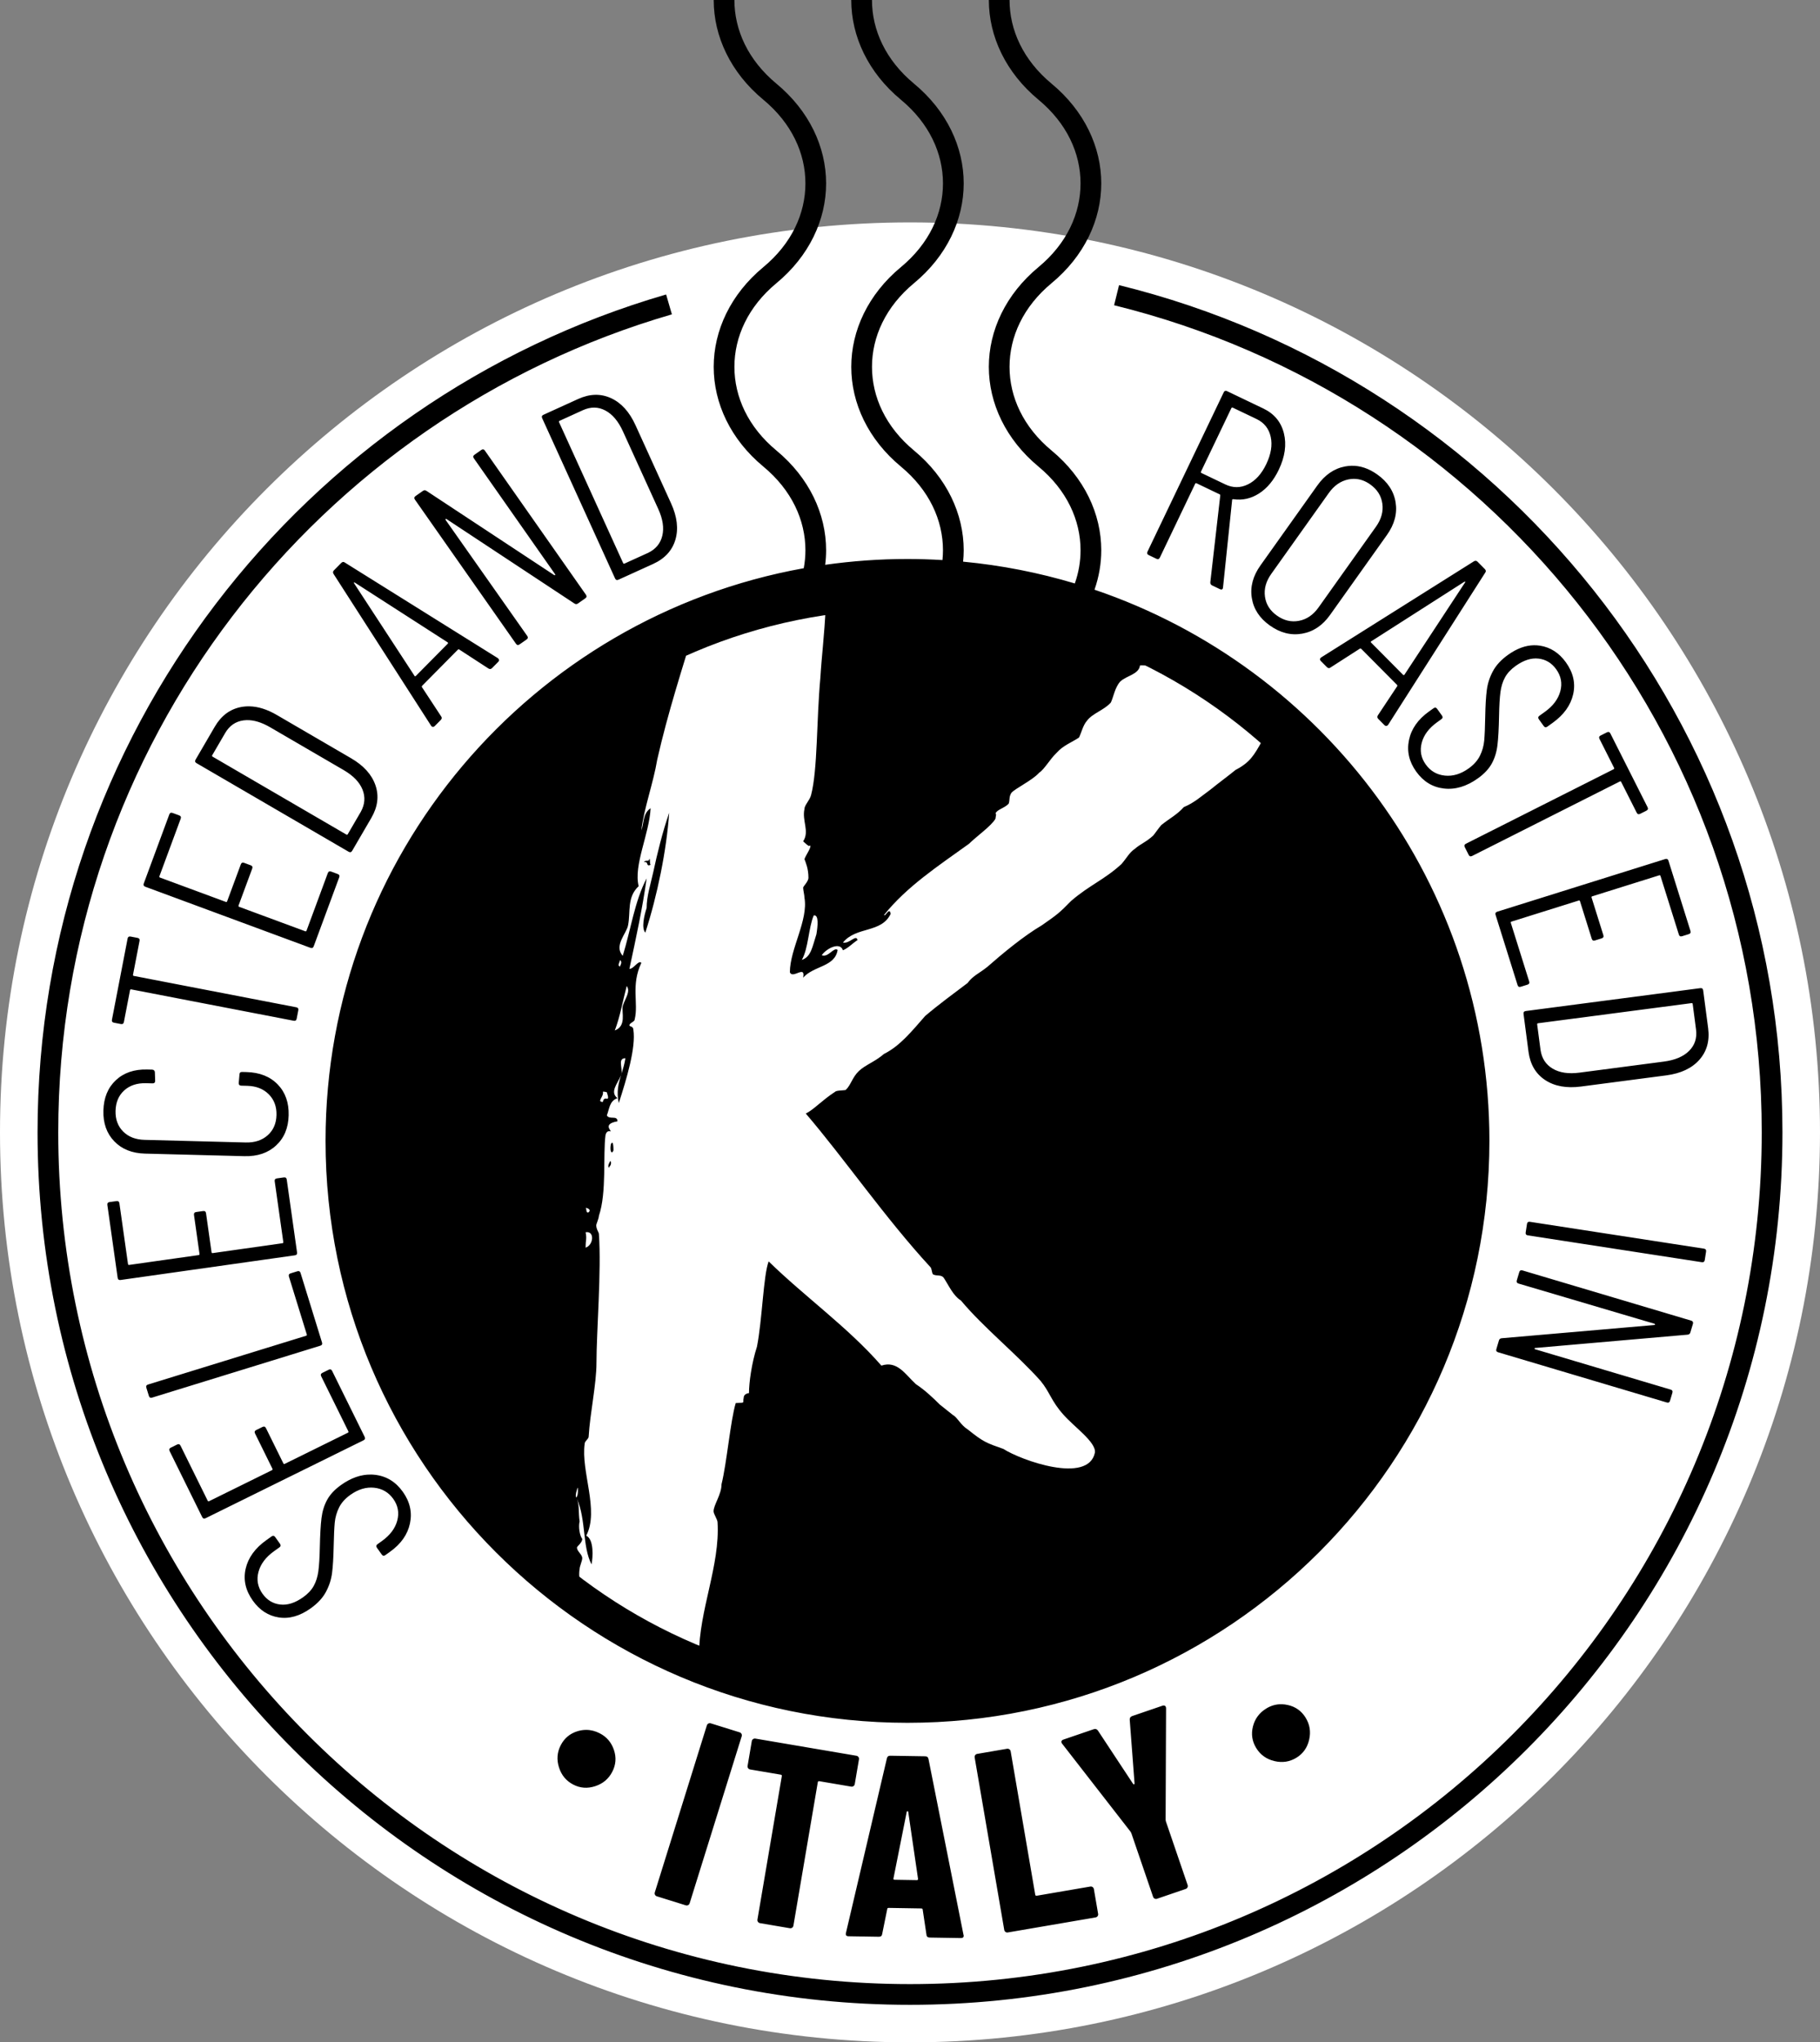
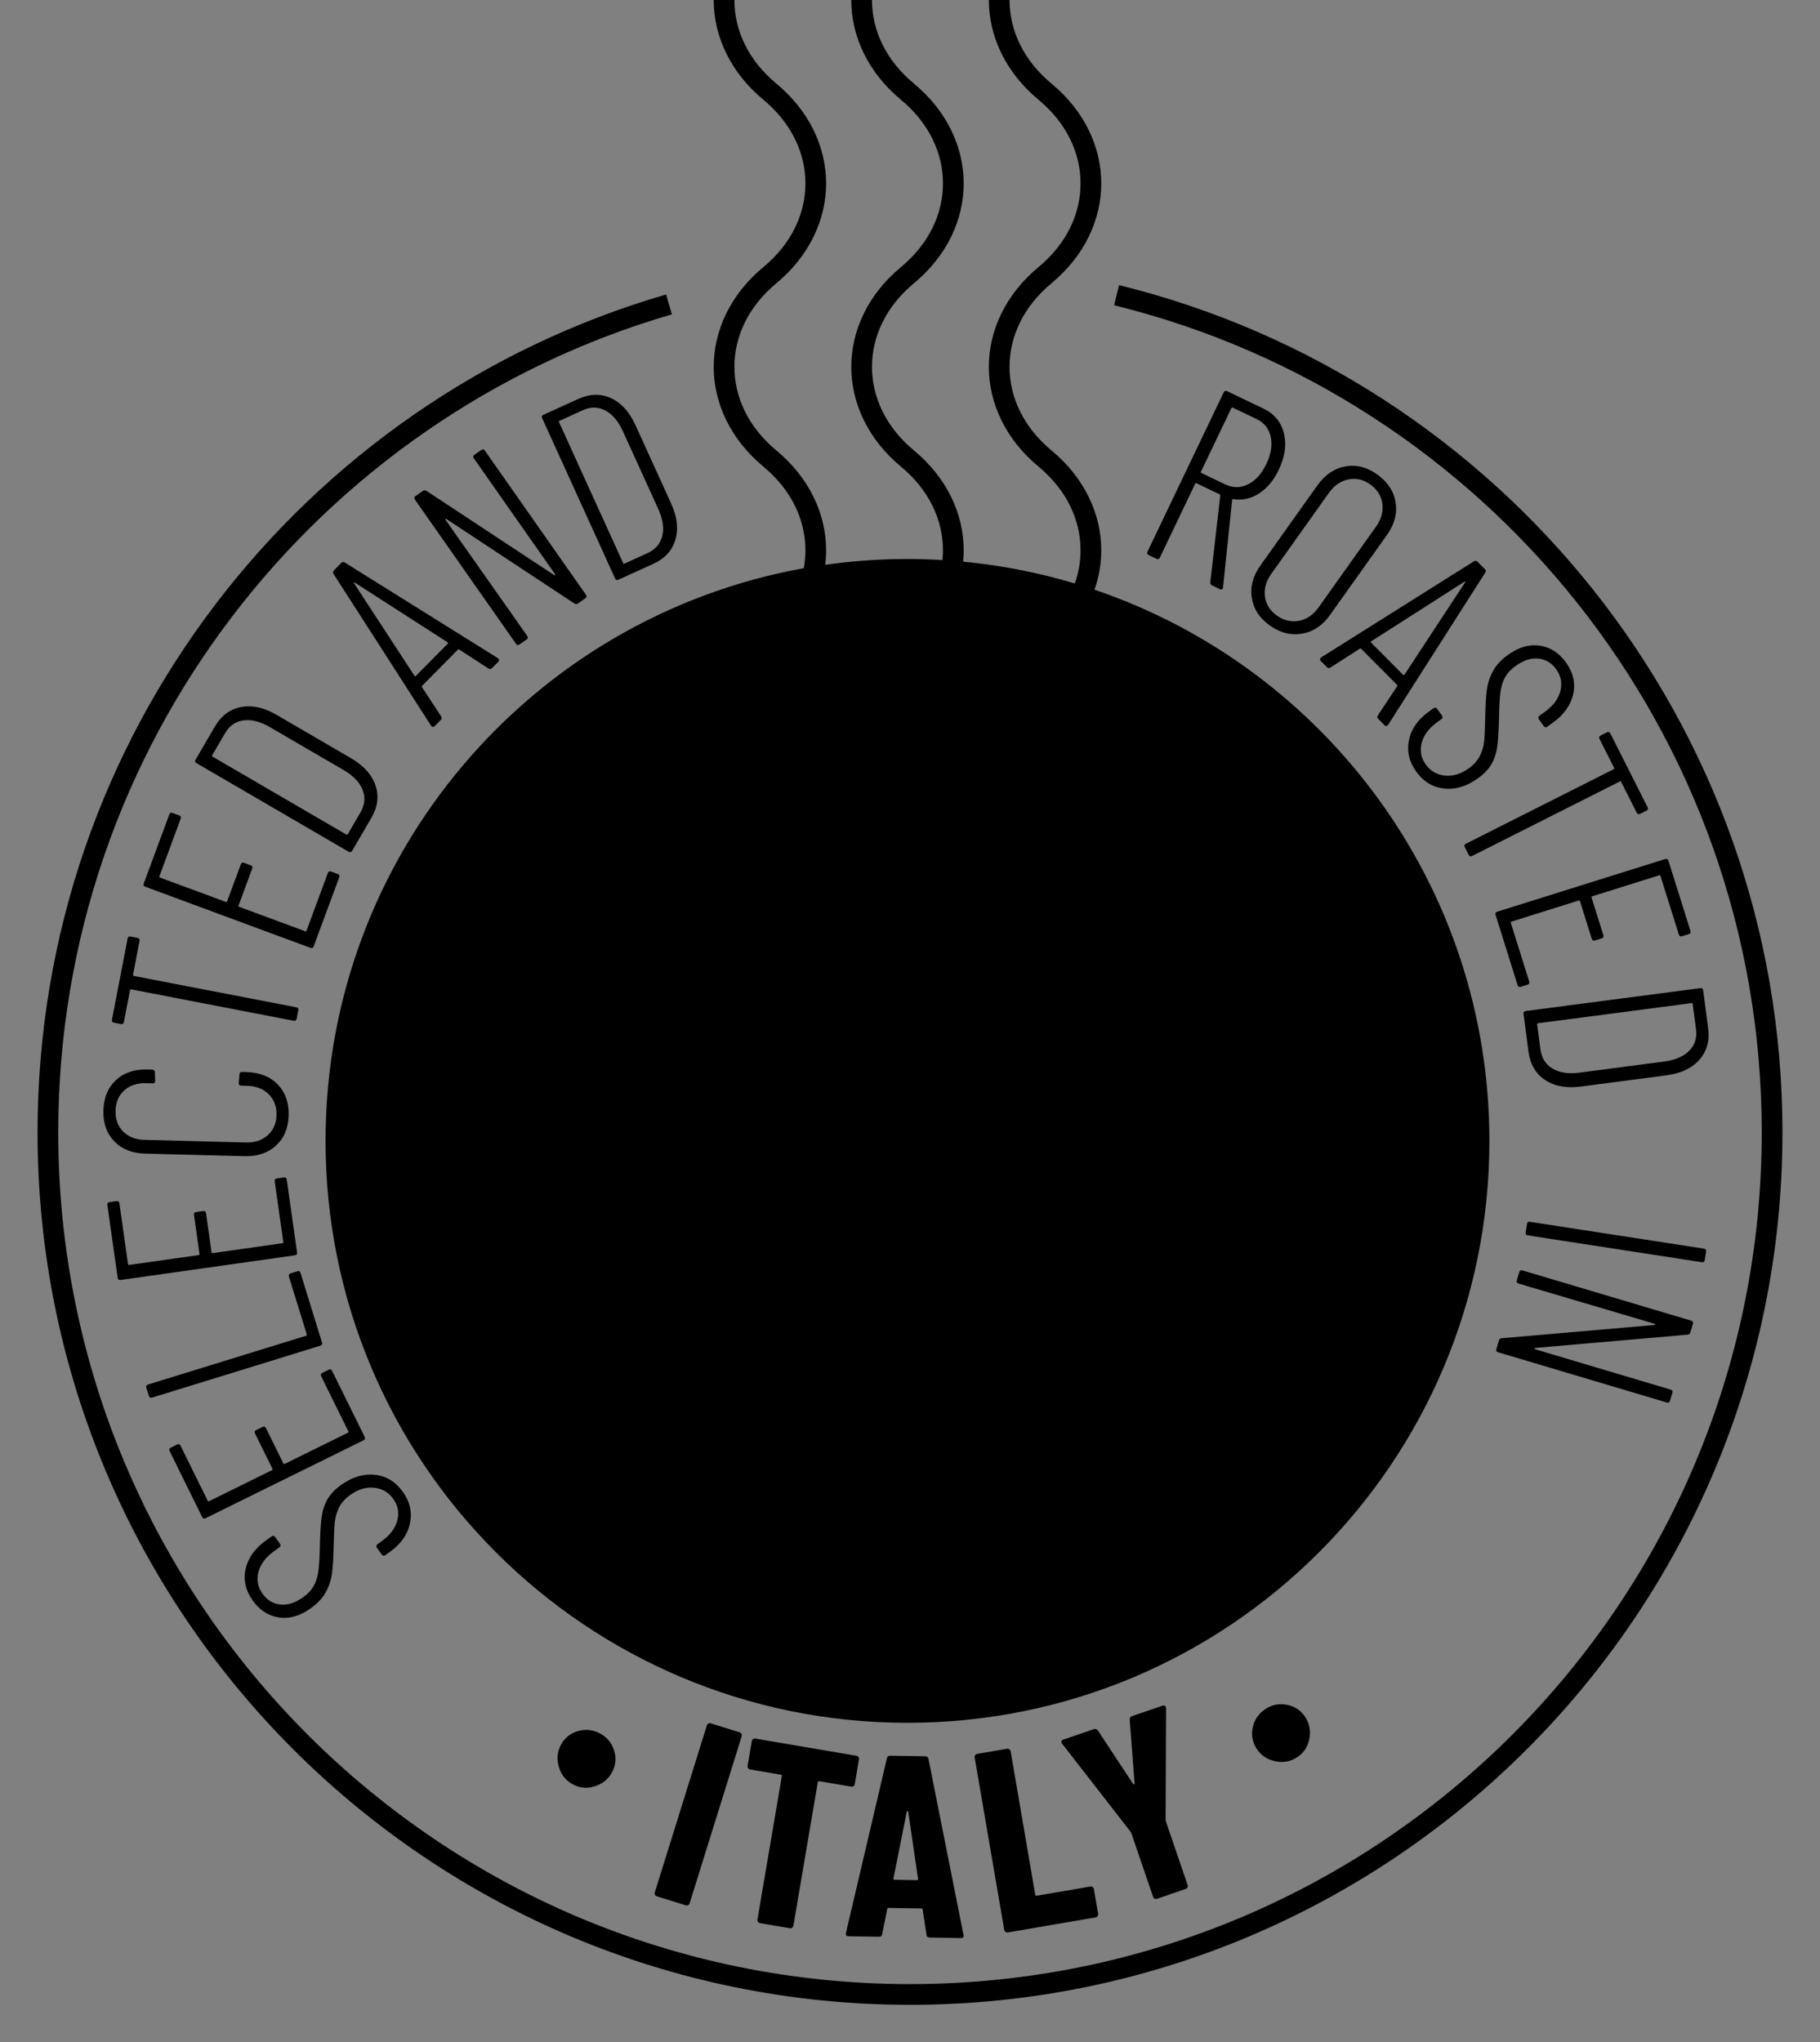
<svg xmlns="http://www.w3.org/2000/svg" viewBox="0 0 238.464 267.603" height="1011.412" width="901.282">
  <rect x="0" y="0" width="238.464" height="267.603" fill="#808080" stroke="none" />
  <defs>
    <clipPath id="a" clipPathUnits="userSpaceOnUse">
-       <path d="M604.221 2140.824c0-19.668 15.945-35.613 35.612-35.613 19.668 0 35.612 15.945 35.612 35.613 0 19.667-15.944 35.611-35.612 35.611-19.667 0-35.612-15.944-35.612-35.611" />
-     </clipPath>
+       </clipPath>
  </defs>
-   <path d="M238.464 148.372c0 65.85-53.383 119.231-119.231 119.231-65.85 0-119.233-53.381-119.233-119.231 0-65.85 53.383-119.231 119.233-119.231 65.848 0 119.231 53.381 119.231 119.231" fill="#fff" />
  <path style="line-height:normal;font-variant-ligatures:normal;font-variant-position:normal;font-variant-caps:normal;font-variant-numeric:normal;font-variant-alternates:normal;font-feature-settings:normal;text-indent:0;text-align:start;text-decoration-line:none;text-decoration-style:solid;text-decoration-color:#000;text-transform:none;text-orientation:mixed;white-space:normal;shape-padding:0;isolation:auto;mix-blend-mode:normal;solid-color:#000;solid-opacity:1" d="M93.512 0c0 4.766 2.216 9.514 6.5 13.062 3.728 3.089 5.518 7.039 5.518 10.971 0 3.932-1.79 7.884-5.518 10.972-4.283 3.548-6.5 8.297-6.5 13.063 0 4.766 2.217 9.513 6.5 13.061 3.728 3.089 5.518 7.04 5.518 10.972 0 .785-.075 1.571-.219 2.351-35.625 6.41-62.656 37.565-62.656 75.035 0 42.109 34.138 76.247 76.247 76.247 42.109 0 76.246-34.138 76.246-76.247 0-33.536-21.654-62.014-51.742-72.22.587-1.681.887-3.422.887-5.166 0-4.766-2.218-9.514-6.502-13.062-3.728-3.088-5.517-7.038-5.517-10.971 0-3.933 1.789-7.884 5.517-10.972 4.284-3.548 6.502-8.297 6.502-13.063 0-4.766-2.218-9.512-6.502-13.061C134.064 7.884 132.275 3.933 132.275 0h-2.712c0 4.766 2.216 9.514 6.498 13.062 3.729 3.089 5.518 7.039 5.517 10.971 0 3.932-1.788 7.884-5.517 10.972-4.283 3.548-6.5 8.297-6.5 13.063 0 4.766 2.217 9.513 6.5 13.061 3.729 3.089 5.517 7.04 5.517 10.972 0 1.462-.248 2.927-.75 4.348-4.705-1.41-9.6-2.379-14.638-2.857.048-.496.079-.993.079-1.491 0-4.766-2.217-9.514-6.5-13.063-3.728-3.088-5.517-7.038-5.517-10.97 0-3.933 1.789-7.884 5.517-10.973 4.283-3.548 6.5-8.297 6.5-13.062 0-4.766-2.218-9.512-6.5-13.061C116.04 7.884 114.25 3.933 114.25 0h-2.715c0 4.766 2.218 9.514 6.5 13.062 3.728 3.089 5.517 7.039 5.517 10.971 0 3.932-1.789 7.884-5.517 10.972-4.283 3.548-6.498 8.297-6.498 13.063 0 4.766 2.215 9.513 6.498 13.061 3.728 3.089 5.517 7.04 5.517 10.972 0 .428-.025.856-.068 1.283-1.517-.09-3.044-.141-4.584-.141-3.66 0-7.258.264-10.78.762.079-.633.121-1.268.121-1.904 0-4.766-2.217-9.514-6.5-13.062-3.728-3.088-5.515-7.038-5.515-10.971 0-3.933 1.787-7.884 5.515-10.972 4.283-3.548 6.5-8.297 6.5-13.063 0-4.766-2.217-9.512-6.5-13.061C98.013 7.884 96.225 3.933 96.225 0h-2.713zm53.111 37.362l-.649 2.634c48.716 11.98 84.857 55.945 84.857 108.375 0 61.652-49.948 111.599-111.597 111.599-61.652 0-111.602-49.948-111.602-111.599 0-50.82 33.954-93.685 80.402-107.182l-.756-2.605C39.693 52.413 4.92 96.343 4.92 148.371c0 63.118 51.196 114.314 114.314 114.314 63.116 0 114.31-51.196 114.31-114.314 0-53.677-37.012-98.737-86.922-111.01zm13.955 13.847c-.103.009-.184.079-.245.206l-9.983 20.865c-.097.202-.044.355.16.452l1.009.484c.204.097.355.043.452-.161l4.625-9.668c.04-.081.099-.101.182-.064l3.027 1.449c.061.03.087.08.079.151l-1.304 11.369c-.016.192.067.333.25.42l1.009.484c.184.087.311.06.378-.083l.028-.137 1.195-11.458c-.012-.081.044-.117.167-.109 1.195.172 2.317-.08 3.368-.758 1.051-.674 1.907-1.705 2.571-3.092.821-1.713 1.045-3.311.676-4.79-.371-1.481-1.269-2.561-2.696-3.245l-4.742-2.268c-.077-.037-.146-.053-.207-.048zm-82.616.525c-.718.019-1.457.202-2.218.548l-4.538 2.066c-.206.093-.262.242-.168.448l9.549 20.992c.093.206.244.262.45.168l4.538-2.064c1.523-.694 2.494-1.75 2.917-3.172.42-1.421.234-3.007-.561-4.756l-4.663-10.249c-.795-1.749-1.867-2.932-3.215-3.549-.675-.307-1.371-.452-2.089-.433zm83.5 1.66c.018.002.038.008.058.018l3.12 1.493c.999.48 1.618 1.257 1.854 2.335.236 1.078.042 2.27-.583 3.574-.615 1.285-1.413 2.169-2.397 2.65-.983.484-1.974.484-2.973.006l-3.119-1.491c-.083-.04-.105-.101-.065-.182l3.981-8.32c.03-.062.07-.089.124-.083zm-83.582.012c.49.007.969.134 1.436.382.934.494 1.703 1.409 2.311 2.748l4.621 10.156c.599 1.318.775 2.486.531 3.503-.246 1.017-.866 1.766-1.866 2.246l-3.089 1.404c-.081.038-.141.016-.178-.067l-8.397-18.46c-.038-.081-.016-.141.067-.178l3.057-1.392c.513-.234 1.016-.347 1.506-.341zm-14.625 5.475c-.062.004-.127.03-.196.079l-.888.623c-.186.131-.214.288-.083.474l10.628 15.161c.04.056.044.101.014.135-.032.036-.075.034-.133-.01L55.883 64.321c-.159-.109-.313-.113-.462-.008l-.971.68c-.184.131-.212.288-.083.474l13.238 18.883c.129.186.287.212.472.083l.918-.642c.184-.129.212-.287.081-.472L58.401 68.147c-.04-.056-.044-.101-.012-.137.03-.034.073-.032.131.012l16.734 11.048c.159.111.313.113.462.01l.972-.682c.184-.131.212-.287.083-.472L63.531 59.042c-.081-.115-.173-.169-.275-.162zm113.799 2.149c-.267.007-.535.035-.805.085-1.437.268-2.656 1.101-3.651 2.5l-7.45 10.473c-.983 1.382-1.362 2.799-1.132 4.252.228 1.453 1.015 2.659 2.361 3.614 1.362.971 2.774 1.328 4.229 1.074 1.457-.254 2.679-1.07 3.662-2.452l7.45-10.473c.997-1.402 1.376-2.831 1.138-4.29-.238-1.459-1.039-2.674-2.402-3.644-1.108-.789-2.24-1.169-3.398-1.14zm.352 1.713c.737.002 1.445.244 2.121.726.922.654 1.453 1.497 1.594 2.527.141 1.031-.137 2.034-.83 3.01L172.763 79.588c-.694.977-1.548 1.562-2.561 1.756-1.013.196-1.981-.034-2.901-.69-.904-.642-1.425-1.471-1.562-2.484-.139-1.015.139-2.01.835-2.985l7.529-10.584c.694-.977 1.546-1.57 2.557-1.782.252-.053.501-.078.747-.078zm15.96 10.737c-.08-.008-.164.015-.253.071l-20.001 12.585c-.095.065-.147.141-.157.228-.008.087.028.172.107.252l.789.795c.159.159.319.176.48.049l3.823-2.456c.032-.032.067-.044.109-.036.04.01.075.028.107.061l4.659 4.694c.032.032.051.068.059.107.006.042-.006.077-.038.109l-2.508 3.778c-.113.176-.097.335.046.48l.812.819c.143.145.288.145.433.002l.048-.05 12.713-19.925c.129-.161.113-.321-.046-.48l-.955-.964c-.071-.072-.147-.112-.227-.12zm-148.421.151c-.08.008-.16.053-.239.133l-.953.965c-.143.145-.159.303-.046.48l12.775 19.88c.065.095.141.147.23.155.087.006.17-.03.25-.111l.787-.795c.159-.161.175-.321.046-.48l-2.492-3.798c-.032-.032-.044-.069-.036-.109.008-.04.026-.076.059-.107l4.649-4.702c.032-.034.068-.052.107-.061.042-.008.075.004.109.036l3.802 2.472c.176.111.337.093.48-.05l.811-.821c.143-.145.143-.29-.002-.433l-.05-.048-20.046-12.525c-.08-.062-.16-.09-.24-.081zm146.99 2.57c.02-.004.035-.002.043.006.016.016.006.057-.026.121l-7.936 12.079c-.063.065-.119.071-.168.024l-4.202-4.236c-.032-.032-.046-.069-.036-.109h.001c.008-.04.028-.059.059-.059l12.188-7.795c.032-.016.058-.026.078-.03zm-145.518.113c.02.004.046.014.079.028l12.154 7.821c.063.063.073.119.026.168l-4.197 4.244c-.034.034-.069.044-.109.036-.04-.008-.059-.026-.059-.057l-7.91-12.115c-.034-.063-.042-.104-.026-.119.008-.008.022-.01.042-.006zm154.576 8.23c-1.123.016-2.259.436-3.409 1.261-.9.646-1.563 1.362-1.983 2.153-.422.789-.688 1.612-.795 2.468-.111.856-.178 2.004-.204 3.442-.026 1.439-.071 2.499-.135 3.185-.065.686-.25 1.342-.555 1.963-.305.622-.797 1.178-1.477 1.666-1.029.737-2.07 1.053-3.12.944-1.053-.107-1.887-.595-2.506-1.457-.621-.864-.797-1.808-.53-2.835.266-1.025.94-1.925 2.024-2.704l.551-.395c.184-.133.21-.289.079-.473l-.634-.883c-.131-.184-.289-.208-.472-.077l-.607.434c-1.433 1.029-2.304 2.27-2.607 3.727-.305 1.457.01 2.837.946 4.141.936 1.304 2.147 2.044 3.634 2.214 1.485.172 2.973-.275 4.462-1.342.827-.593 1.431-1.243 1.816-1.949.383-.706.628-1.509.735-2.407.107-.898.177-2.179.208-3.842.024-1.324.083-2.355.182-3.092.097-.737.296-1.382.597-1.931.301-.549.765-1.049 1.39-1.497 1.047-.751 2.048-1.073 3.001-.964.956.109 1.729.575 2.321 1.404.632.88.811 1.838.535 2.871-.276 1.033-.955 1.937-2.04 2.714l-.688.494c-.184.131-.21.29-.079.474l.633.882c.133.182.29.21.474.078l.69-.494c1.469-1.055 2.367-2.304 2.694-3.749.327-1.445.01-2.839-.951-4.179-.896-1.249-2.032-1.98-3.406-2.191-.258-.039-.516-.057-.776-.053zM32.696 92.549c-.377-.008-.747.022-1.111.091-1.457.278-2.605 1.138-3.447 2.583l-2.51 4.308c-.113.196-.071.351.123.464l19.927 11.607c.196.115.349.074.464-.122l2.51-4.308c.841-1.445 1.023-2.871.545-4.272-.478-1.404-1.546-2.589-3.208-3.556l-9.73-5.668c-1.244-.726-2.433-1.101-3.564-1.126zm-.376 1.808c.94-.023 1.965.289 3.077.936l9.641 5.614c1.251.73 2.071 1.58 2.46 2.551.389.973.313 1.943-.224 2.912l-1.707 2.93c-.046.077-.107.095-.187.049L27.856 99.143c-.077-.046-.093-.107-.05-.187l1.691-2.9c.569-.977 1.378-1.532 2.425-1.669.131-.017.264-.027.398-.03zm178.429 1.55c-.061-.005-.13.012-.205.05l-.819.412c-.202.103-.252.254-.149.456l1.907 3.784c.042.079.022.143-.059.182l-19.349 9.758c-.202.103-.254.254-.151.456l.504.999c.101.202.254.251.456.15l19.349-9.758c.081-.042.143-.021.182.06l2.032 4.028c.101.2.254.251.456.148l.817-.412v-.001c.202-.101.251-.253.15-.454l-4.873-9.66c-.063-.126-.147-.193-.249-.201zM22.47 106.487c-.134-.004-.23.073-.289.231l-3.34 9.034c-.079.212-.012.357.2.436l21.628 8c.212.079.357.012.436-.201l3.34-9.034c.079-.212.012-.357-.2-.434l-.858-.319c-.212-.077-.357-.01-.436.2l-2.787 7.539c-.032.085-.089.111-.174.08l-8.652-3.2c-.085-.03-.113-.089-.081-.174l1.788-4.835c.079-.21.012-.357-.2-.434l-.858-.319c-.212-.077-.357-.01-.436.202l-1.789 4.833c-.032.085-.089.113-.174.082l-8.62-3.188c-.083-.032-.111-.091-.08-.175l2.787-7.539c.077-.212.012-.357-.2-.436l-.858-.317c-.053-.019-.102-.029-.147-.03zm195.865 6.048c-.045-.001-.094.007-.148.023l-22.007 6.897c-.216.067-.29.208-.222.424l2.88 9.192c.067.214.21.29.424.22l.874-.273c.216-.065.29-.208.222-.424l-2.403-7.67c-.028-.085.002-.143.089-.169l8.802-2.76c.085-.028.143.002.171.089l1.54 4.919c.067.216.21.291.426.222l.874-.273c.214-.067.29-.21.22-.424l-1.54-4.921c-.028-.085.002-.143.089-.168l8.771-2.749c.085-.026.143.004.168.089l2.405 7.67c.067.216.208.289.424.222l.874-.273c.216-.067.29-.21.222-.424l-2.88-9.191c-.051-.162-.143-.244-.276-.247zM16.965 122.707c-.133.018-.216.11-.247.275l-2.049 10.624c-.044.222.046.353.268.396l.9.174c.222.042.353-.047.397-.269l.803-4.163c.018-.087.071-.123.159-.107l21.279 4.108c.222.044.355-.046.397-.27l.212-1.098c.044-.222-.048-.355-.27-.396l-21.277-4.108c-.087-.016-.125-.069-.107-.159l.854-4.429c.044-.222-.046-.355-.268-.398l-.9-.173c-.056-.011-.106-.013-.15-.007zm205.812 6.768l-22.865 2.998c-.224.03-.321.156-.291.38l.648 4.942c.216 1.659.944 2.898 2.179 3.717 1.237.819 2.807 1.102 4.714.853l11.163-1.463c1.905-.25 3.35-.931 4.332-2.04.983-1.11 1.368-2.494 1.15-4.153l-.649-4.942c-.03-.224-.156-.321-.38-.291zm-1.144 1.963c.089-.012.139.028.151.117l.436 3.328c.147 1.12-.153 2.056-.898 2.803-.745.747-1.846 1.217-3.303 1.408l-11.064 1.451c-1.435.188-2.603.016-3.505-.516-.902-.531-1.437-1.344-1.601-2.44l-.442-3.362c-.012-.089.028-.141.117-.153l20.109-2.637zM19.283 140.135c-1.695-.044-3.065.424-4.108 1.404-1.043.979-1.586 2.305-1.628 3.979-.044 1.649.43 2.99 1.422 4.022.991 1.033 2.333 1.57 4.03 1.614l13.019.337c1.717.044 3.102-.424 4.157-1.404 1.055-.979 1.604-2.294 1.645-3.943.044-1.673-.436-3.025-1.439-4.058-1.001-1.031-2.361-1.57-4.08-1.616l-.577-.014c-.226-.006-.341.105-.347.331l-.097 1.116c-.006.226.105.343.331.349l.779.02c1.176.03 2.115.399 2.821 1.106.706.71 1.045 1.618 1.015 2.724-.028 1.108-.413 1.99-1.154 2.65-.739.66-1.699.973-2.874.944l-13.254-.343c-1.176-.03-2.112-.393-2.806-1.09-.694-.696-1.027-1.598-.999-2.704.03-1.132.408-2.026 1.138-2.686.73-.66 1.683-.973 2.857-.944l.849.022c.226.006.343-.103.347-.331l-.038-1.12c.002-.089-.03-.17-.095-.24-.067-.069-.157-.105-.27-.109l-.644-.016zm17.904 14.139l-.906.129c-.224.032-.319.161-.287.383l1.126 7.959c.012.089-.026.141-.115.152l-9.135 1.293c-.089.012-.141-.026-.153-.117l-.721-5.103c-.032-.224-.16-.321-.384-.289l-.906.129c-.224.032-.32.158-.288.382l.722 5.105c.012.089-.026.141-.115.155l-9.101 1.287c-.089.012-.141-.026-.152-.117l-1.126-7.957c-.032-.224-.159-.32-.383-.288l-.908.127c-.222.032-.319.16-.287.384l1.348 9.535c.032.224.16.322.384.29l22.834-3.231c.224-.03.319-.159.287-.383l-1.348-9.535c-.032-.224-.158-.321-.384-.289zm163.122 5.815c-.132.022-.211.117-.236.285l-.171 1.106c-.036.224.06.353.284.387l22.792 3.515c.222.034.353-.062.387-.284l.171-1.106c.034-.224-.06-.353-.284-.387l-22.792-3.515c-.056-.008-.106-.009-.15-.002zm-.975 6.347c-.134.004-.225.087-.274.251l-.319 1.072c-.063.216.012.357.228.422l17.79 5.26c.066.02.096.052.096.099-.004.046-.04.071-.111.073l-19.977 1.731c-.192.014-.315.107-.367.281l-.339 1.138c-.063.216.012.357.228.421l22.102 6.579c.218.065.359-.012.422-.228l.309-1.039c.065-.218-.01-.359-.228-.422l-17.747-5.283c-.065-.02-.095-.052-.093-.099 0-.048.038-.071.109-.073l19.945-1.74c.192-.014.315-.107.367-.28l.339-1.138c.063-.218-.014-.359-.23-.422l-22.102-6.579c-.054-.016-.104-.024-.148-.023zm-160.23.112c-.045-.001-.094.007-.148.024l-.876.27c-.214.067-.29.208-.224.424l2.341 7.583c.026.087-.004.142-.089.17l-20.708 6.39c-.216.065-.29.208-.224.424l.331 1.068c.065.216.208.292.422.224l22.037-6.8c.216-.067.291-.208.224-.424l-2.809-9.105c-.051-.162-.142-.245-.276-.248zm4.165 12.878c-.062-.005-.131.011-.207.048l-.821.407c-.202.099-.254.252-.155.454l3.556 7.208c.04.081.02.141-.061.182l-8.272 4.08c-.081.04-.141.02-.182-.061l-2.28-4.623c-.101-.202-.252-.254-.454-.152l-.823.405c-.202.099-.254.252-.153.454l2.28 4.623c.04.081.02.143-.061.182l-8.241 4.066c-.081.04-.143.02-.182-.061l-3.556-7.208c-.099-.202-.252-.254-.454-.155l-.821.407c-.202.099-.254.252-.155.454l4.262 8.638c.099.202.252.254.454.152l20.681-10.204c.202-.099.254-.25.155-.454l-4.262-8.638c-.062-.126-.145-.194-.248-.203zm5.326 13.781c-1.301-.019-2.604.437-3.909 1.367-.829.591-1.435 1.239-1.822 1.945-.385.706-.633 1.506-.742 2.405-.111.896-.182 2.177-.218 3.842-.028 1.324-.091 2.355-.19 3.09-.099.737-.3 1.382-.603 1.931-.301.549-.767 1.047-1.392 1.493-1.051.747-2.051 1.067-3.005.955-.956-.111-1.727-.581-2.318-1.41-.63-.884-.805-1.842-.527-2.873.278-1.031.96-1.935 2.046-2.708l.69-.494c.184-.131.21-.287.079-.472l-.63-.884c-.131-.184-.288-.21-.474-.08l-.69.492c-1.471 1.051-2.373 2.298-2.704 3.743-.331 1.443-.018 2.837.939 4.181.894 1.251 2.028 1.985 3.402 2.199 1.374.214 2.769-.185 4.187-1.196.902-.642 1.566-1.358 1.989-2.147.424-.789.692-1.61.803-2.468.111-.856.181-2.004.212-3.442.03-1.437.077-2.498.143-3.184.067-.686.254-1.34.561-1.963.307-.621.801-1.174 1.481-1.659 1.031-.735 2.072-1.046 3.123-.937 1.053.113 1.885.6 2.504 1.467.617.864.791 1.81.521 2.835-.27 1.023-.946 1.923-2.032 2.698l-.553.395c-.182.131-.21.289-.079.472l.63.884c.131.184.289.21.473.079l.607-.434c1.435-1.023 2.31-2.264 2.617-3.719.309-1.455-.002-2.837-.935-4.145-.932-1.306-2.141-2.048-3.626-2.223-.186-.022-.372-.034-.558-.037zm119.384 30.095c-.733-.025-1.425.163-2.074.563-.904.559-1.483 1.34-1.739 2.347-.254 1.009-.109 1.955.436 2.841.547.884 1.34 1.451 2.383 1.697 1.043.248 2.007.097 2.891-.448.866-.535 1.419-1.32 1.655-2.357.238-1.035.083-1.996-.464-2.883-.545-.884-1.324-1.439-2.341-1.663-.253-.056-.502-.088-.747-.097zm-15.493.164c-.055-.002-.113.008-.177.029l-3.947 1.35c-.236.079-.349.238-.341.474l.633 8.35c0 .071-.02.115-.064.129-.042.016-.085-.006-.129-.064l-4.611-6.99c-.137-.19-.323-.248-.559-.166l-3.947 1.35c-.236.079-.319.216-.254.408.022.065.049.115.087.15l8.957 11.524.097.182 2.853 8.344c.038.107.105.184.206.234.099.049.204.055.311.018l3.755-1.283c.107-.036.184-.105.234-.206.05-.099.056-.204.018-.311l-2.85-8.342-.034-.204.059-14.608c-.008-.163-.057-.272-.146-.325-.046-.027-.096-.041-.15-.043zm-59.517 2.318c-.052.004-.102.02-.152.047-.101.052-.166.131-.2.238l-6.822 21.888c-.034.109-.024.213.028.312.052.099.133.164.24.198l3.788 1.182c.107.034.211.024.312-.028.099-.052.164-.133.198-.24l6.822-21.888c.034-.107.024-.21-.028-.309-.052-.099-.133-.167-.24-.201l-3.788-1.18c-.054-.017-.106-.023-.158-.019zm-16.174.878c-.366.001-.735.057-1.108.168-.995.299-1.733.908-2.212 1.832-.48.922-.557 1.895-.234 2.916.323 1.021.945 1.772 1.869 2.25.902.47 1.86.541 2.871.212 1.011-.329 1.757-.954 2.237-1.877.48-.922.555-1.878.226-2.863-.329-.985-.943-1.714-1.847-2.182-.59-.306-1.19-.458-1.8-.456zm22.096 1.133c-.08.001-.154.027-.221.074-.093.065-.147.155-.166.266l-.551 3.243c-.018.111.004.212.069.303.063.091.153.147.264.166l4.012.682c.111.018.159.083.139.194l-3.194 18.79c-.018.113.004.214.07.305.065.091.153.145.264.165l3.913.666c.111.018.212-.004.303-.07.091-.065.147-.153.164-.266l3.194-18.789c.02-.111.083-.159.196-.139l4.179.71c.111.02.212-.002.303-.067.091-.065.147-.153.166-.264l.551-3.245c.018-.111-.004-.212-.069-.303-.065-.091-.153-.147-.264-.164l-13.241-2.251c-.028-.005-.056-.007-.083-.007zm33.14 1.334c-.027-.001-.053.001-.081.006l-3.911.672c-.111.018-.2.073-.264.164-.065.091-.088.194-.07.305l3.876 22.596c.018.111.074.199.165.264.091.065.192.087.305.067l11.498-1.97c.111-.02.199-.073.264-.166.065-.091.087-.192.067-.303l-.555-3.244c-.02-.111-.075-.198-.164-.264-.093-.063-.194-.087-.305-.067l-7.02 1.203c-.111.018-.177-.025-.196-.138l-3.219-18.785c-.02-.111-.075-.198-.166-.264-.068-.049-.143-.074-.222-.075zm-15.385.918c-.248-.004-.396.119-.446.366l-5.357 22.842c-.071.291.038.44.333.446l3.967.064c.272.004.42-.117.446-.365l.664-3.279c.002-.091.069-.135.206-.133l4.239.069c.135.002.202.06.2.173l.49 3.263c.018.25.164.376.434.38l4.07.066c.248.004.375-.095.379-.299l-.032-.135-4.579-23.004c-.042-.248-.187-.376-.435-.38l-4.579-.073zm2.258 7.262c.044 0 .077.033.099.103l1.283 8.771c-.002.115-.048.17-.139.168l-2.916-.048c-.135-.002-.19-.06-.166-.173l1.737-8.722c.022-.067.057-.099.103-.099z" color="#000" font-weight="400" font-family="sans-serif" overflow="visible" />
  <g clip-path="url(#a)" transform="matrix(1.982 0 0 -1.982 -1149.521 4393.515)">
    <path d="M618.869 2136.551c.175.115.088.27-.176.31.088-.07 0-.34.176-.31M620.974 2153.237c-.088-.27-.176-.37 0-.425 0 .085.175.285 0 .425M619.834 2143.859c.088.525.526-.165.263.64 0 0-.175.056-.263.04.088-.325-.438-.67 0-.68M621.149 2150.206c.176.54.526.94.263 1.321-.263-.981-.438-2.031-.789-2.942.789.305.438 1.181.526 1.621M621.067 2145.727c-.01-.033-.02-.066-.03-.098.008.018.016.037.024.056.003.013.004.028.006.042" fill="#fff" />
-     <path d="M664.462 2169.433c0 .595-2.367 1.381-2.893 1.631-1.052.245-2.543 1.011-3.332 1.301-.351.025-.614-.105-.964-.08-.614.065-1.14.486-1.929.436-.088-.611-.877-.66-1.315-1.076-.351-.4-.439-1.01-.614-1.38-.439-.5-1.228-.72-1.579-1.206-.262-.299-.35-.74-.526-1.11-.526-.345-1.052-.52-1.49-1.02-.438-.415-.789-1.07-1.14-1.3-.438-.5-1.578-1.035-1.841-1.336-.175-.285-.088-.44-.175-.71-.263-.3-.79-.39-.877-.66.087.015 0-.255 0-.34-.263-.47-1.228-1.145-1.754-1.66-2.017-1.451-4.12-2.831-5.611-4.702.087-.155.351.57.438.075-.614-1.295-2.279-.815-3.156-1.9.438-.095.877.575.964.165-.351-.23-.613-.53-.964-.675-.176.565-1.053.16-1.403-.325.438-.18.789.56 1.052.35-.175-1.135-1.578-1.036-2.279-1.835.175.88-.702-.121-.877.36 0 1.53 1.227 3.441.964 4.926 0 .171-.087.496-.087.666 0 .085.35.4.35.655 0 .595-.175.991-.263 1.23.088.271.526.856.351.911 0-.17-.351.195-.438.265.438.67-.088 1.345.087 2.141 0 .255.351.57.439.925.438 1.691.35 4.907.613 7.758.088 1.461.263 2.766.351 4.652.175.795.526 1.791.526 2.216-.263.89-1.578 1.431-2.192 1.836-.877.36-2.367 1.381-3.156 1.416-.439.18-.263-.215-.439-.245-.438-.075-.438.18-.526.08-.351-.06-.614-.615-1.052-.265.088-2.196-1.052-3.751-1.666-5.897-.964-3.141-1.929-6.112-2.63-9.208-.263-1.576-.877-3.211-1.052-4.687.175.455.087 1.121.613 1.466-.087-1.716-1.139-3.767-.789-5.153-.789-.73-.526-1.705-.701-2.585-.088-.526-.965-1.356-.351-2.016.526 1.705.789 3.621 1.578 5.116-.263-1.915-.701-3.946-1.139-5.977.263-.04.613.615.789.39-.702-1.48-.176-2.666-.439-3.731 0-.17-.35-.23-.35-.4 0-.085.263-.04.263-.295.175-1.161-.439-3.222-.965-4.842-.163.765-.022 1.286.151 1.844-.269-.614-.749-1.111-.239-1.519-.526-.175-.526-.685-.701-1.14.175-.311.701.035.701-.391-.964-.165-.438-.585-.438-.67 0 0-.263.125-.35-.23-.176-1.305.087-3.811-.439-5.347 0-.17-.175-.54-.175-.625 0-.255.175-.48.175-.565.175-2.436-.16-6.47-.16-8.511 0-1.446-.428-3.344-.516-4.889 0-.17-.263-.3-.263-.47-.263-1.831.979-4.404.102-6.085.527-.25.439-1.455.351-1.896-.614 1.171-.351 2.917-.964 4.342.175-.48.088-.92.175-1.501-.087-.354 0-.935.175-1.16 0-.255-.35-.485-.35-.57 0-.255.35-.45.35-.705 0-.17-.175-.541-.175-.711-.175-.965.526-1.865.263-2.335-.526-.09-.088.92-.614.83.176-1.331.789-3.267 1.403-4.267.176-.14.526-.165.789-.375.263-.465.702-.986.965-1.281.877-.7 2.63-.23 4.296.48 0 .595.175 1.05.789 1.24 0 2.977 1.403 5.937 1.228 8.798 0 .17-.263.551-.263.721 0 .425.526 1.11.526 1.79.351 1.421.588 4.201.939 5.367.701.035.438-.01.526.345 0 .255.263.3.35.315 0 .68.176 1.986.527 3.066.35 1.761.423 4.729.774 5.639 2.367-2.316 5.261-4.372 7.452-6.889 1.053.351 1.579-.58 2.28-1.225.614-.406 1.14-.911 1.578-1.346.351-.28.351-.28.877-.7.263-.126.526-.676.964-.941 1.053-.841 1.228-.896 2.368-1.296 1.14-.74 5.611-2.356 6.049-.241.088.695-1.402 1.716-2.104 2.532-.789.885-.876 1.465-1.49 2.21-1.578 1.771-3.77 3.522-5.261 5.308-.526.336-.789.971-1.14 1.506-.175.225-.438.095-.701.22-.088.07-.088.411-.176.481-2.981 3.231-5.699 7.188-8.241 10.155.526.26 1.052.86 1.929 1.435.087.1.526.09.701.12.351.315.438.84.877 1.255.438.416 1.052.605 1.666 1.135 1.052.521 1.841 1.506 2.718 2.506.876.746 1.929 1.521 2.805 2.181.351.485.79.645 1.316 1.075.964.845 2.367 2.02 3.594 2.74.965.676 1.14.791 1.929 1.606 1.228 1.06 2.192 1.395 3.332 2.441.351.4.526.77.877 1 .351.315.789.475 1.227.89.088.1.351.485.527.685.526.43 1.052.69 1.49 1.19.701.291 1.14.706 1.754 1.151.526.43 1.14.875 1.666 1.305.964.505 1.227.975 1.753 1.916.526.77 1.227 1.145 1.052 1.71m-44.19-29.836c0-.17-.175-.029 0 .256.088.269.176-.141 0-.256m.088 1.461c.175.37.175-.31.175-.395-.087-.27-.263-.13-.175.395m2.192 18.657c.088.185.351-.025.351.23.087-.07 0-.255.087-.41-.35-.145-.087.24-.438.18m.088-4.662c-.263.296-.088 1.091.087 1.631 0 .765.263 1.575.439 2.371.263 1.235.614 2.656 1.052 3.921-.175-2.496-.789-5.492-1.578-7.923" fill="#fff" />
    <path d="M633.775 2156.192c-.351-.825-.351-2.186-.789-2.941.614.19.701.885.965 1.695.087.526.175 1.306-.176 1.246M618.121 2117.802c.088.015.088.865 0 .425-.176-.54 0-.595 0-.425M621.067 2145.727c.096.31.197.635.258 1.023-.51-.004-.198-.586-.258-1.023M618.694 2135.246c.088-.495 0-.425 0-1.02.526.175.614 1.125 0 1.02" fill="#fff" />
  </g>
</svg>